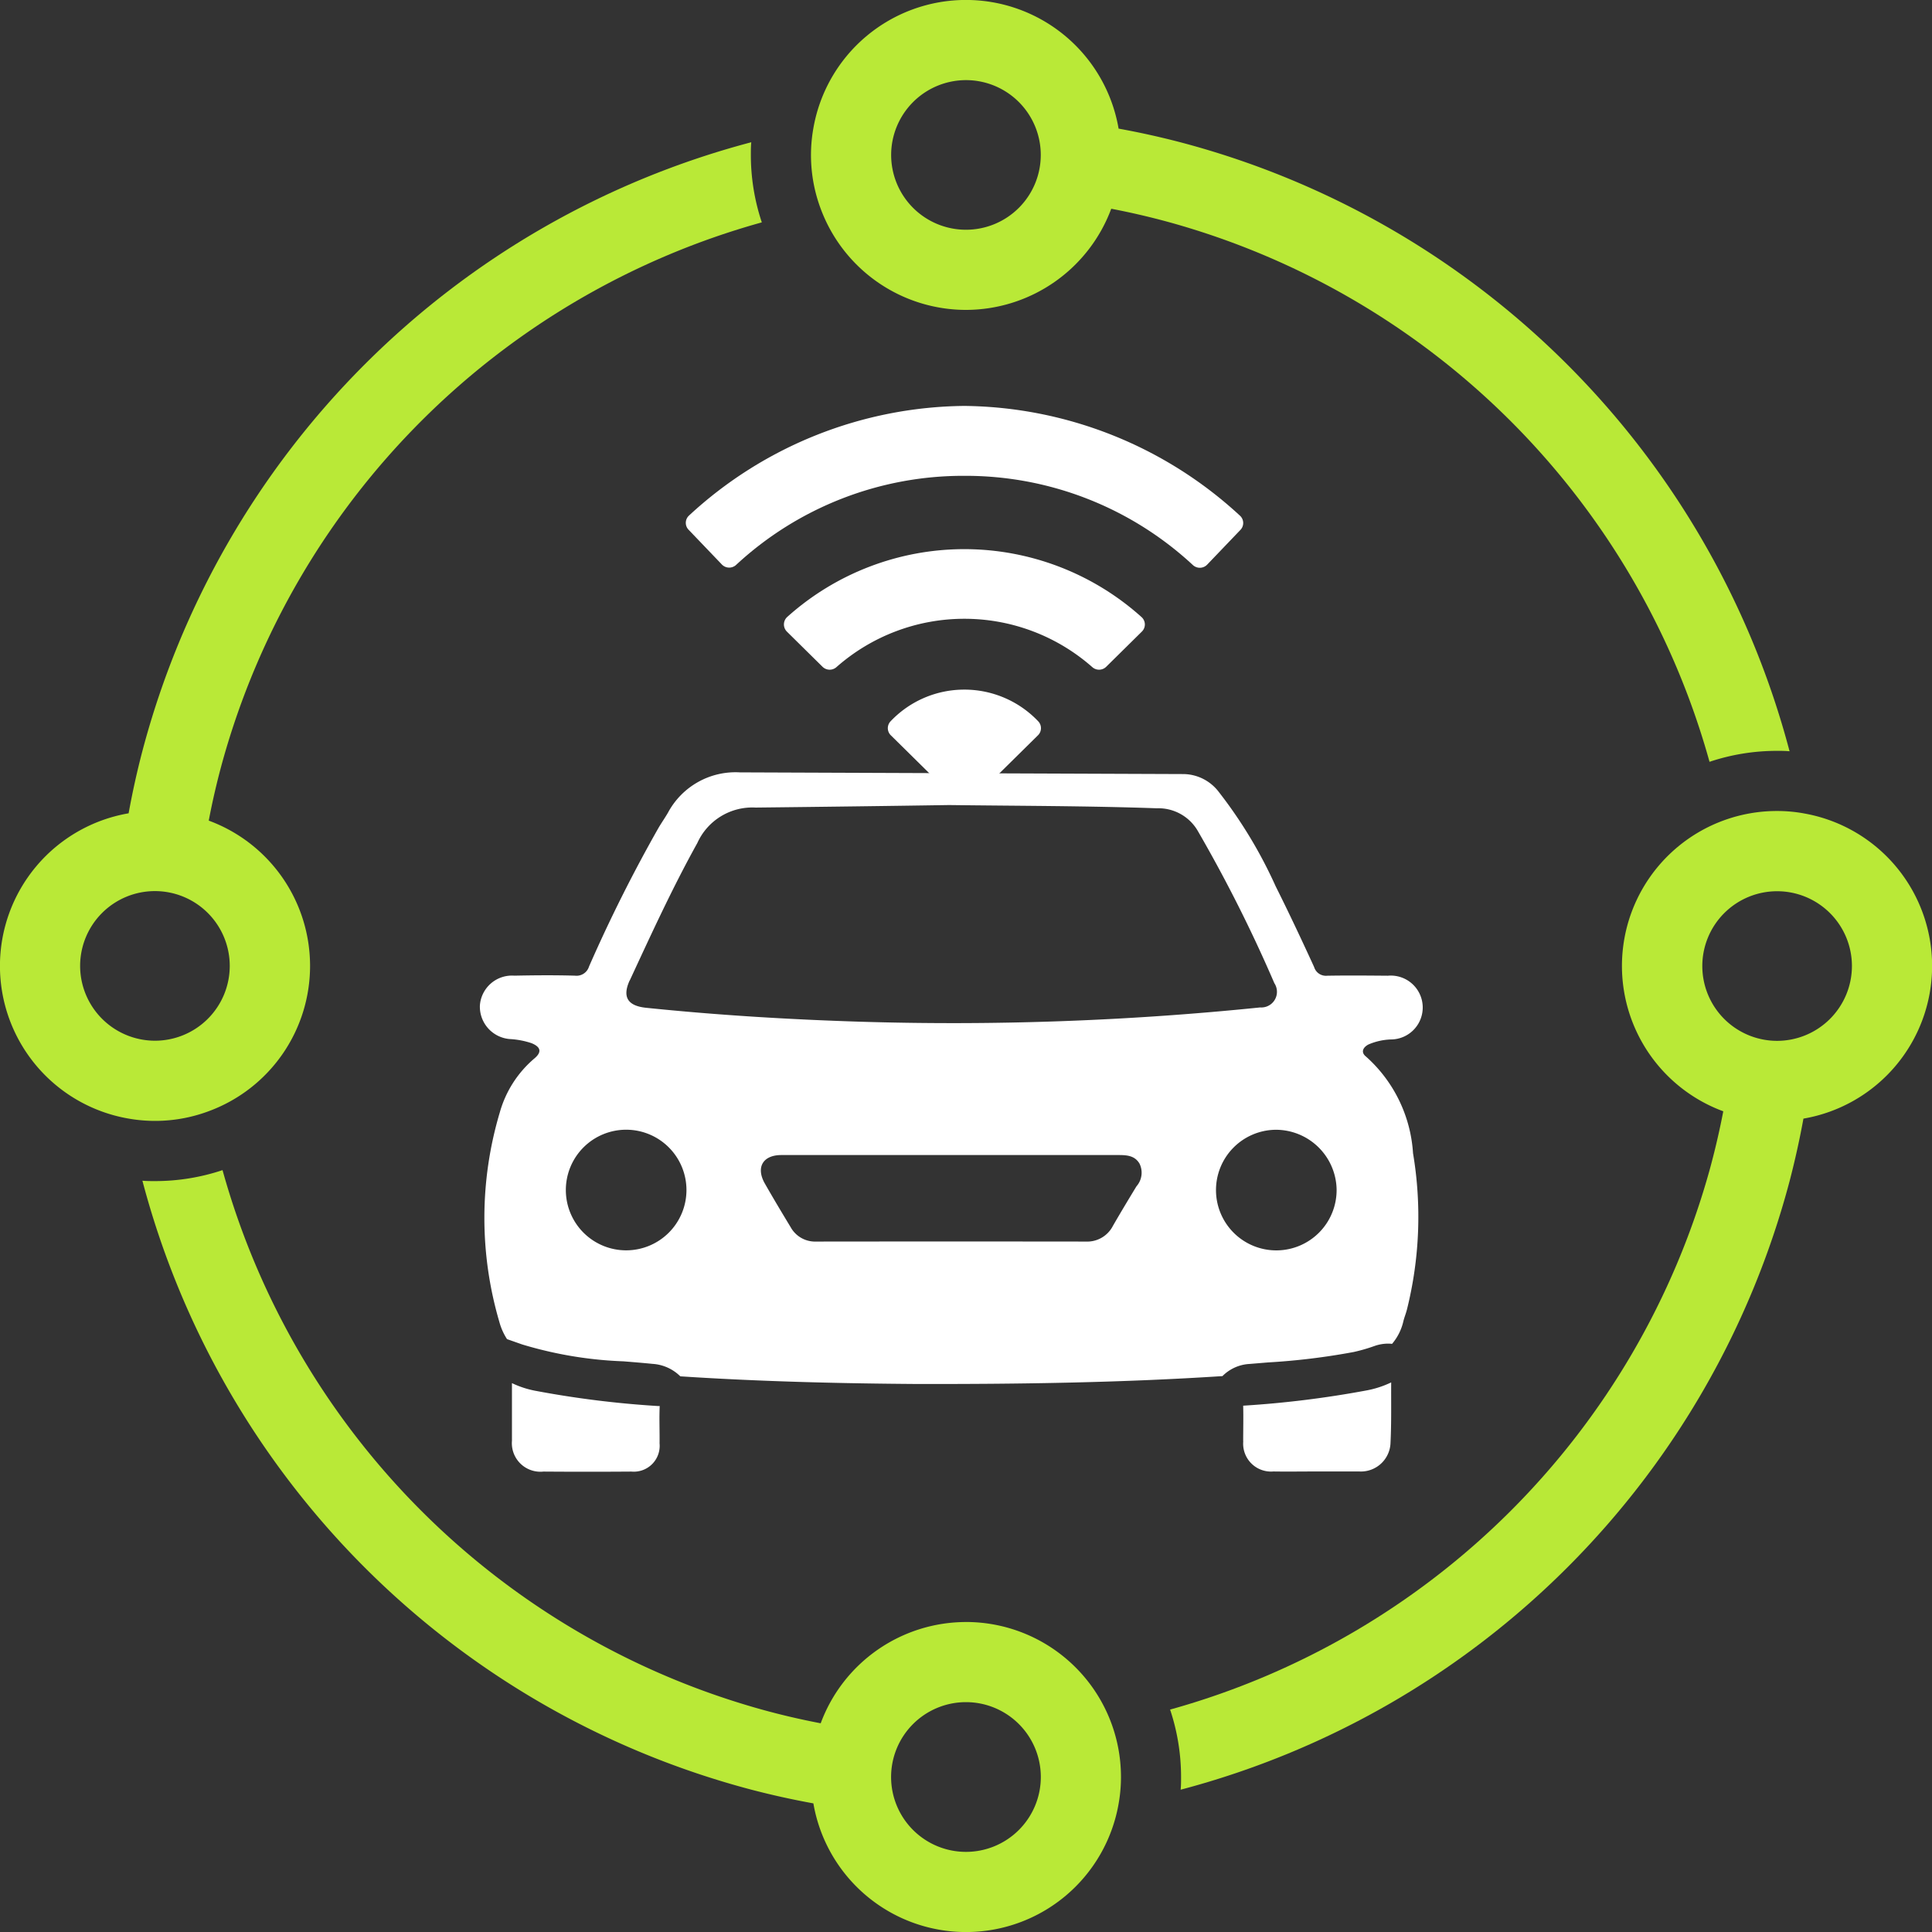
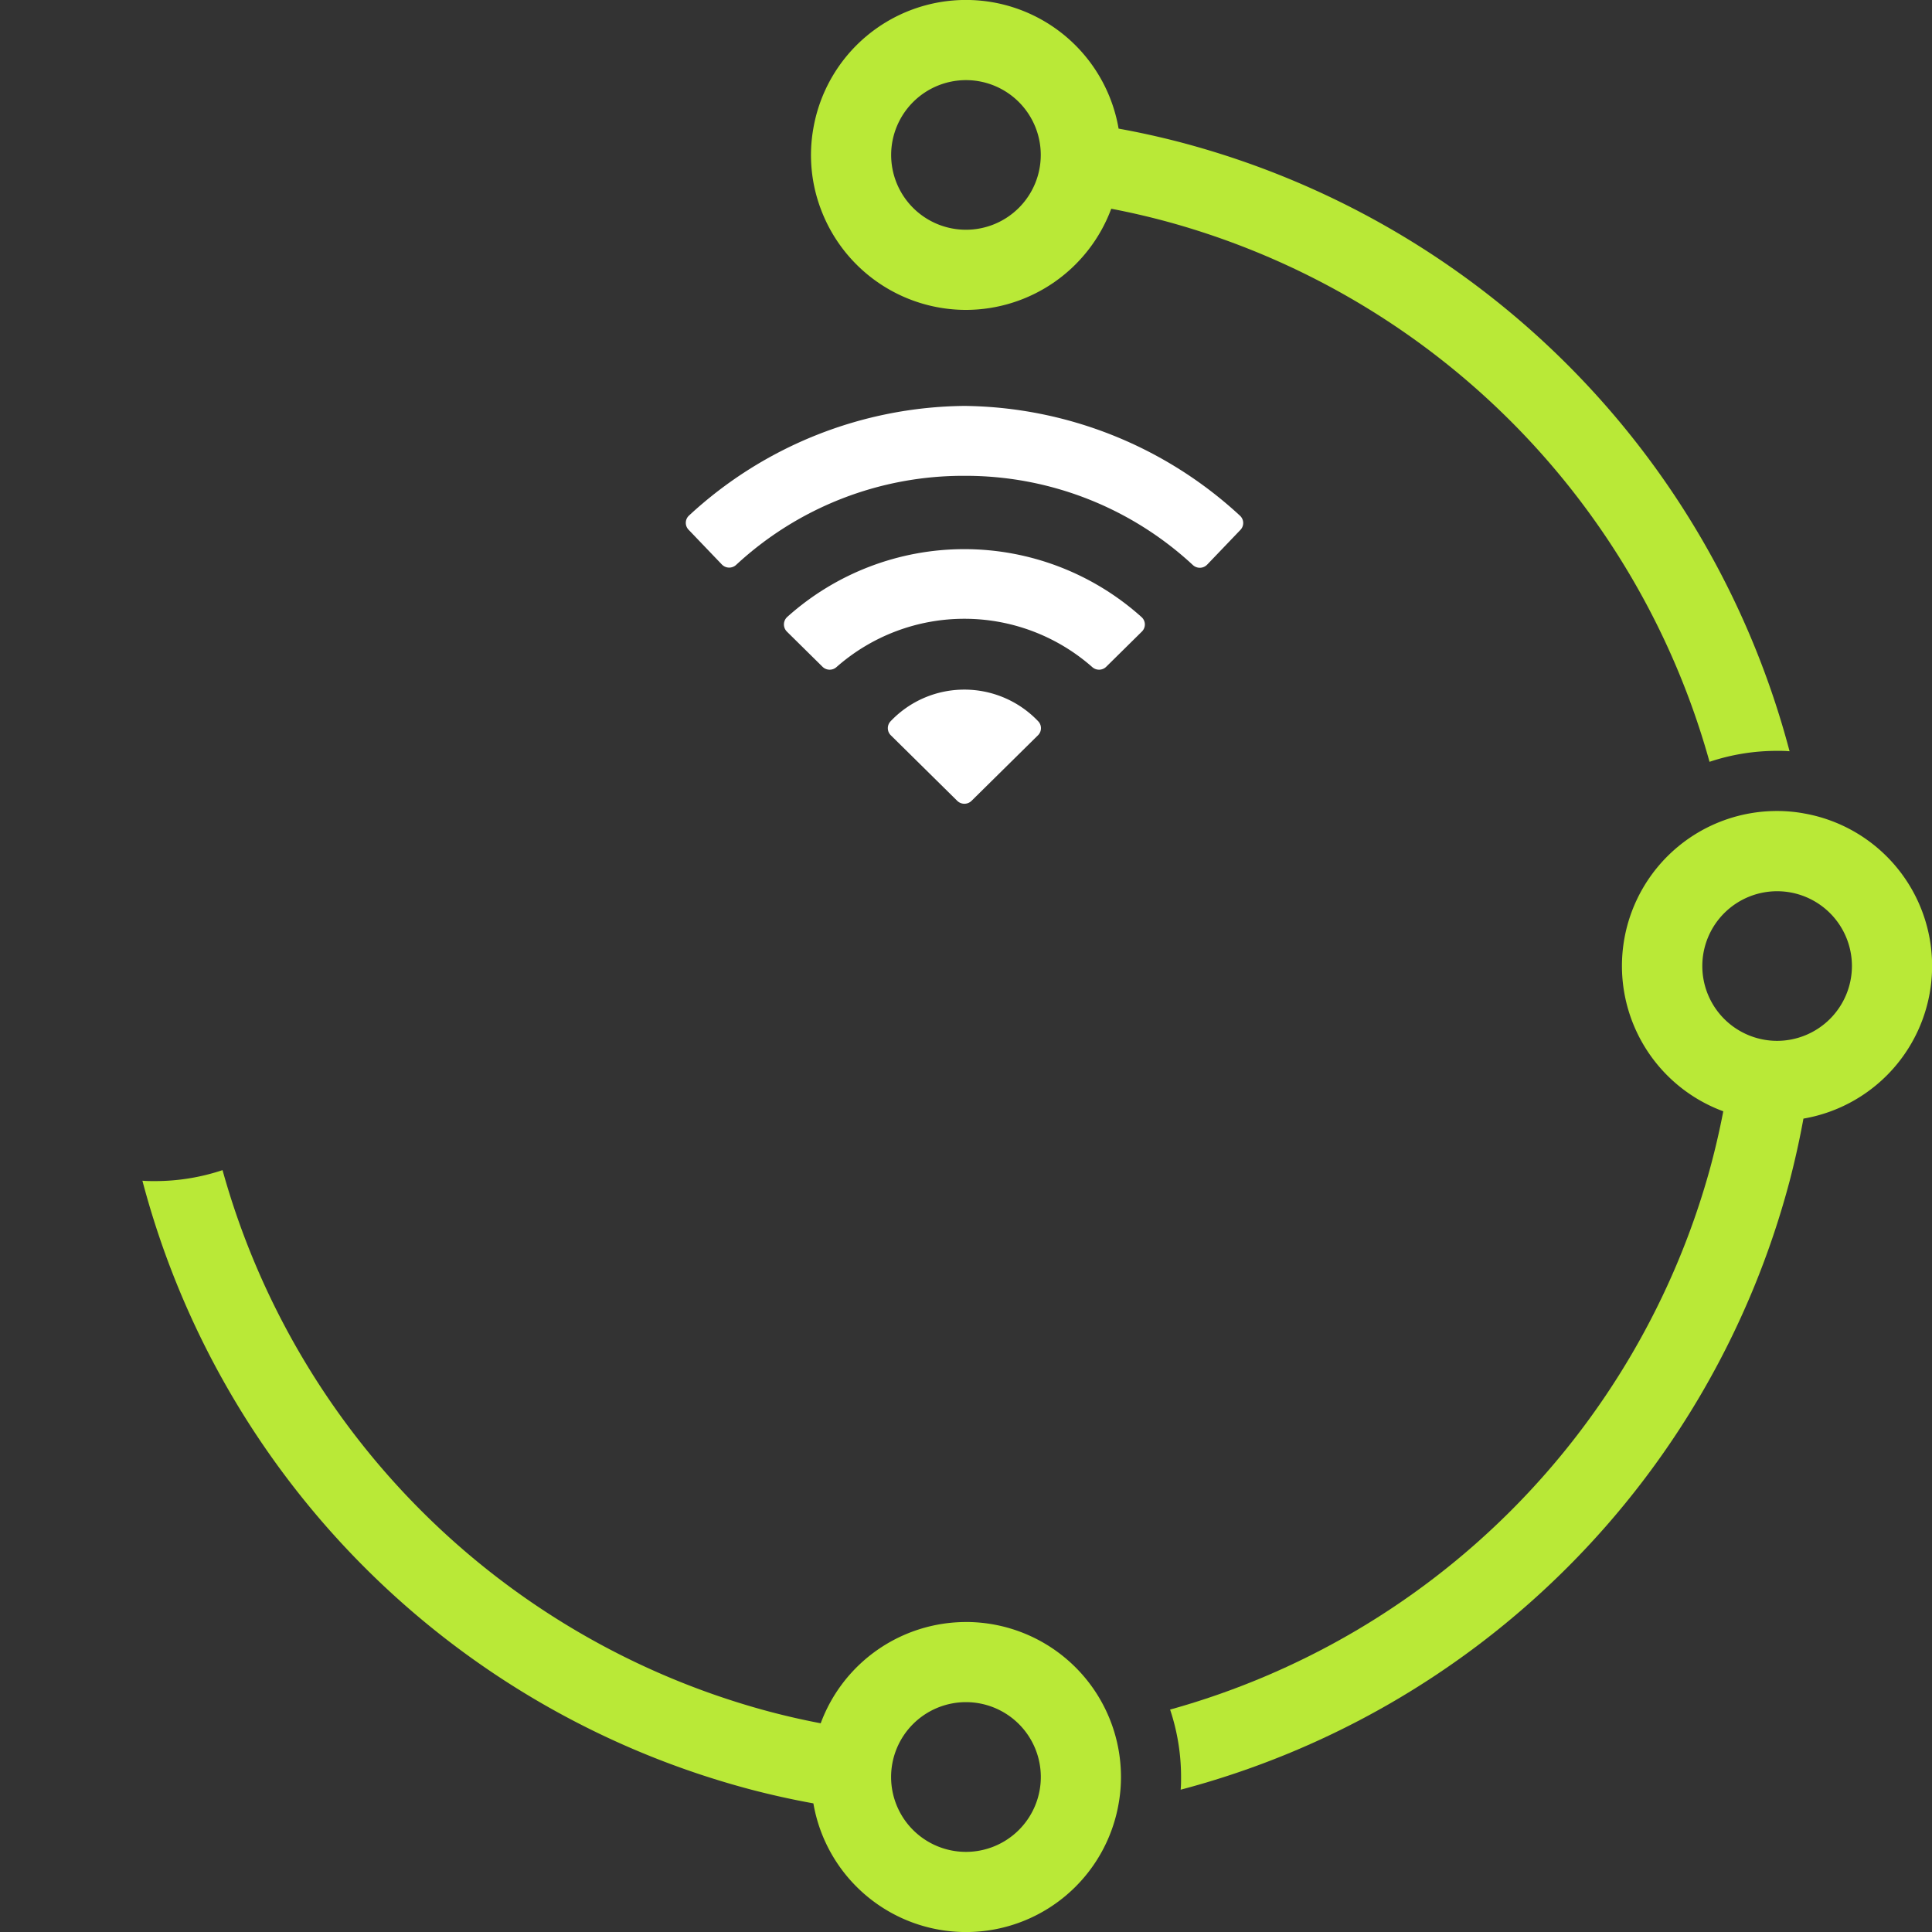
<svg xmlns="http://www.w3.org/2000/svg" id="Group_3820" data-name="Group 3820" width="70.479" height="70.48" viewBox="0 0 70.479 70.48">
  <rect x="0" y="0" width="70.479" height="70.48" fill="#333333" stroke="none" />
  <g id="Group_3693" data-name="Group 3693" transform="translate(0 0)">
    <g id="Group_3661" data-name="Group 3661" transform="translate(0 0)">
      <path id="Path_3142" data-name="Path 3142" d="M897.707,11.307a5.665,5.665,0,0,0,5.3-3.69q1.085.208,2.145.5a28.276,28.276,0,0,1,19.68,19.676,7.73,7.73,0,0,1,2.463-.4c.153,0,.307,0,.457.015A31.2,31.2,0,0,0,905.537,5.194c-.742-.194-1.5-.362-2.262-.5a5.65,5.65,0,0,0-11.137,0,5.577,5.577,0,0,0,.27,2.923,5.657,5.657,0,0,0,5.3,3.69m0-8.382a2.729,2.729,0,1,1-2.73,2.729,2.732,2.732,0,0,1,2.73-2.729" transform="translate(-862.469 -0.002)" fill="#b9e937" />
      <path id="Path_3143" data-name="Path 3143" d="M186.6,1303.505a5.657,5.657,0,0,0-5.3,3.694q-1.091-.208-2.145-.5a28.282,28.282,0,0,1-19.676-19.679,7.747,7.747,0,0,1-2.463.4c-.153,0-.311,0-.46-.014a31.2,31.2,0,0,0,22.215,22.215v0c.742.194,1.5.362,2.262.5a5.65,5.65,0,0,0,11.137,0,5.528,5.528,0,0,0,.084-.961,5.655,5.655,0,0,0-5.653-5.656m0,8.386a2.731,2.731,0,1,1,2.729-2.729,2.732,2.732,0,0,1-2.729,2.729" transform="translate(-151.361 -1244.334)" fill="#b9e937" />
      <path id="Path_3144" data-name="Path 3144" d="M1310.119,892.141a5.517,5.517,0,0,0-.961-.084,5.652,5.652,0,0,0-1.962,10.955q-.209,1.085-.5,2.145a28.283,28.283,0,0,1-19.68,19.68,7.751,7.751,0,0,1,.4,2.463c0,.153,0,.307-.015.46a31.218,31.218,0,0,0,22.219-22.219c.193-.742.361-1.5.5-2.262a5.65,5.65,0,0,0,0-11.137m-.961,8.3a2.729,2.729,0,1,1,2.73-2.729,2.733,2.733,0,0,1-2.73,2.729" transform="translate(-1244.331 -862.472)" fill="#b9e937" />
-       <path id="Path_3145" data-name="Path 3145" d="M7.615,191.9a5.648,5.648,0,0,0,0-10.6q.208-1.091.5-2.148a28.272,28.272,0,0,1,19.676-19.676,7.746,7.746,0,0,1-.4-2.463c0-.153,0-.311.015-.46A31.208,31.208,0,0,0,5.192,178.771c-.194.742-.362,1.5-.5,2.262a5.65,5.65,0,0,0,0,11.137,5.584,5.584,0,0,0,2.923-.27m-4.692-5.3a2.729,2.729,0,1,1,2.729,2.729A2.732,2.732,0,0,1,2.923,186.6" transform="translate(0 -151.364)" fill="#b9e937" />
    </g>
    <g id="Group_3662" data-name="Group 3662" transform="translate(17.506 14.808)">
-       <path id="Path_3130" data-name="Path 3130" d="M165.2,227.766a2.794,2.794,0,0,0-2.624,1.475c-.108.185-.231.361-.34.545a54.816,54.816,0,0,0-2.538,5.064.476.476,0,0,1-.513.332c-.737-.021-1.475-.015-2.212,0a1.173,1.173,0,0,0-1.256,1.093,1.185,1.185,0,0,0,1.135,1.222,3,3,0,0,1,.747.147c.339.137.386.323.109.556a4,4,0,0,0-1.264,1.969,13.452,13.452,0,0,0-.016,7.646,2.2,2.2,0,0,0,.279.626l.555.195a14.551,14.551,0,0,0,3.692.615c.348.028.707.057,1.064.093a1.575,1.575,0,0,1,1.01.454c3.044.2,6.055.261,8.549.279,4.113.009,7.689-.058,11.229-.287a1.5,1.5,0,0,1,.984-.443l.681-.056a24.822,24.822,0,0,0,3.127-.381,6.245,6.245,0,0,0,.75-.217,1.51,1.51,0,0,1,.5-.088,1.294,1.294,0,0,1,.145.009,1.934,1.934,0,0,0,.414-.83c.036-.143.093-.28.129-.423a13.968,13.968,0,0,0,.222-5.7,5.153,5.153,0,0,0-1.712-3.524c-.2-.155-.12-.337.087-.445a2.261,2.261,0,0,1,.817-.183,1.165,1.165,0,1,0-.111-2.325c-.737-.006-1.475-.013-2.212,0a.45.45,0,0,1-.478-.319c-.452-.986-.914-1.968-1.4-2.939a16.852,16.852,0,0,0-2.068-3.435,1.645,1.645,0,0,0-1.273-.663m-1.735,15.032c-.292.48-.582.962-.863,1.449a1.053,1.053,0,0,1-.984.573q-4.922-.006-9.844,0a1.019,1.019,0,0,1-.929-.526c-.319-.527-.635-1.055-.94-1.59-.335-.588-.075-1.039.6-1.04,2.063,0,4.125,0,6.188,0q3.054,0,6.107,0c.306,0,.6.017.773.314a.75.75,0,0,1-.111.825m7.3.106a2.2,2.2,0,1,1-2.232-2.167,2.219,2.219,0,0,1,2.232,2.167m-25.784-7.618c.784-1.689,1.558-3.38,2.464-5.011a2.2,2.2,0,0,1,2.126-1.292c2.372-.026,4.745-.056,7.057-.092,2.568.032,5.075.03,7.582.118a1.66,1.66,0,0,1,1.508.855,52.694,52.694,0,0,1,2.776,5.525.571.571,0,0,1-.516.885,110.13,110.13,0,0,1-14.578.521c-2.614-.081-5.221-.24-7.823-.508-.671-.069-.879-.391-.6-1m-.107,5.448a2.2,2.2,0,1,1-2.222,2.219,2.2,2.2,0,0,1,2.222-2.219" transform="translate(-155.717 -214.398)" fill="#fff" />
-       <path id="Path_3131" data-name="Path 3131" d="M400.913,425.9a1.017,1.017,0,0,0,1.1,1.105c.509.008,1.018,0,1.526,0h1.527c.027,0,.053,0,.08,0a1.081,1.081,0,0,0,1.139-1.056c.036-.73.019-1.462.024-2.193a3.583,3.583,0,0,1-.885.29,36.943,36.943,0,0,1-4.514.559c.011.431,0,.863,0,1.294" transform="translate(-373.065 -388.134)" fill="#fff" />
-       <path id="Path_3132" data-name="Path 3132" d="M166.022,425.99a1.042,1.042,0,0,0,1.146,1.147q1.606.012,3.213,0a.943.943,0,0,0,1.024-1.027c.006-.455-.016-.911.005-1.364l-.062,0a36,36,0,0,1-4.482-.558,3.475,3.475,0,0,1-.846-.278c0,.7,0,1.4,0,2.085" transform="translate(-164.85 -388.262)" fill="#fff" />
      <g id="Icon_ion-ios-wifi" data-name="Icon ion-ios-wifi" transform="translate(7.514)">
        <path id="Path_3139" data-name="Path 3139" d="M16.4,18.75a14.993,14.993,0,0,0-10.046,4,.361.361,0,0,0-.014.517l1.211,1.265a.372.372,0,0,0,.526.014A12.184,12.184,0,0,1,16.406,21.3a12.184,12.184,0,0,1,8.327,3.252.372.372,0,0,0,.526-.014l1.211-1.265a.362.362,0,0,0-.014-.517A15.033,15.033,0,0,0,16.4,18.75Z" transform="translate(-6.24 -18.75)" fill="#fff" />
        <path id="Path_3140" data-name="Path 3140" d="M21.746,44.257l1.3,1.283a.372.372,0,0,0,.508.014,7.055,7.055,0,0,1,9.334,0,.372.372,0,0,0,.508-.014l1.3-1.283a.362.362,0,0,0-.014-.531,9.672,9.672,0,0,0-12.926,0A.37.37,0,0,0,21.746,44.257Z" transform="translate(-18.061 -36.025)" fill="#fff" />
        <path id="Path_3141" data-name="Path 3141" d="M40.764,63.32a3.7,3.7,0,0,0-2.694,1.157.363.363,0,0,0,.009.508l2.422,2.39a.372.372,0,0,0,.526,0l2.422-2.39a.363.363,0,0,0,.009-.508A3.713,3.713,0,0,0,40.764,63.32Z" transform="translate(-30.603 -52.971)" fill="#fff" />
      </g>
    </g>
  </g>
</svg>